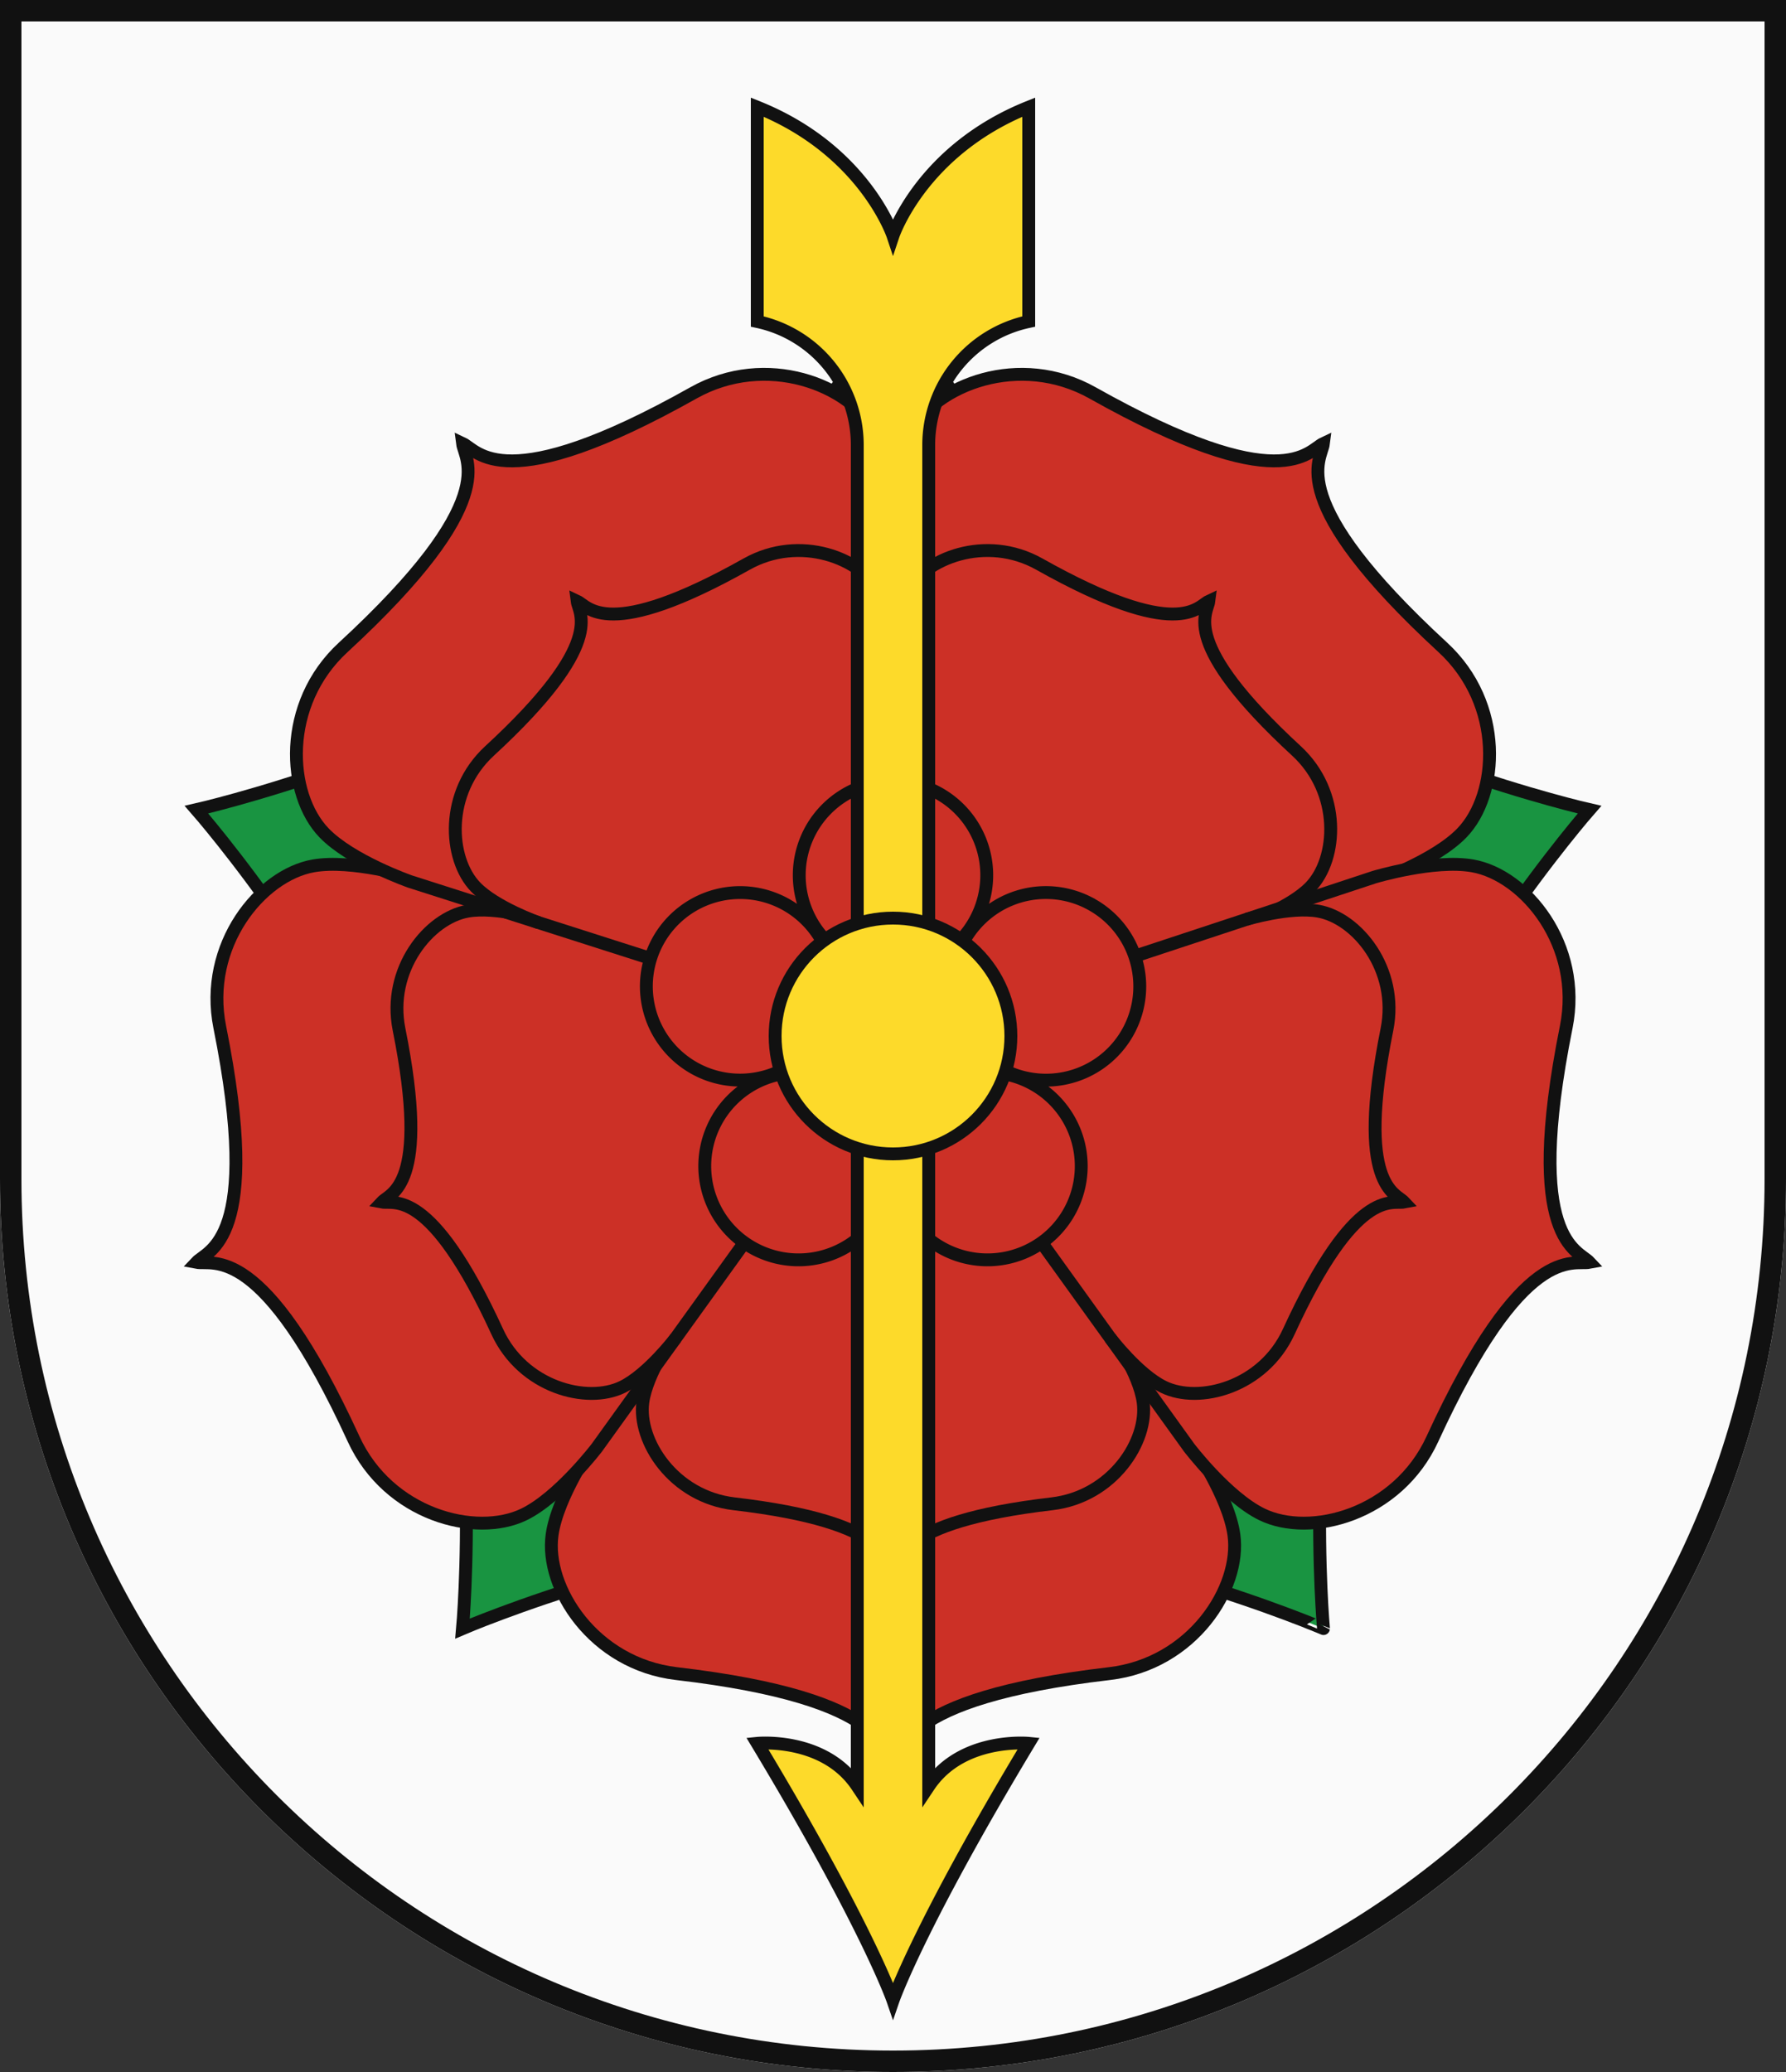
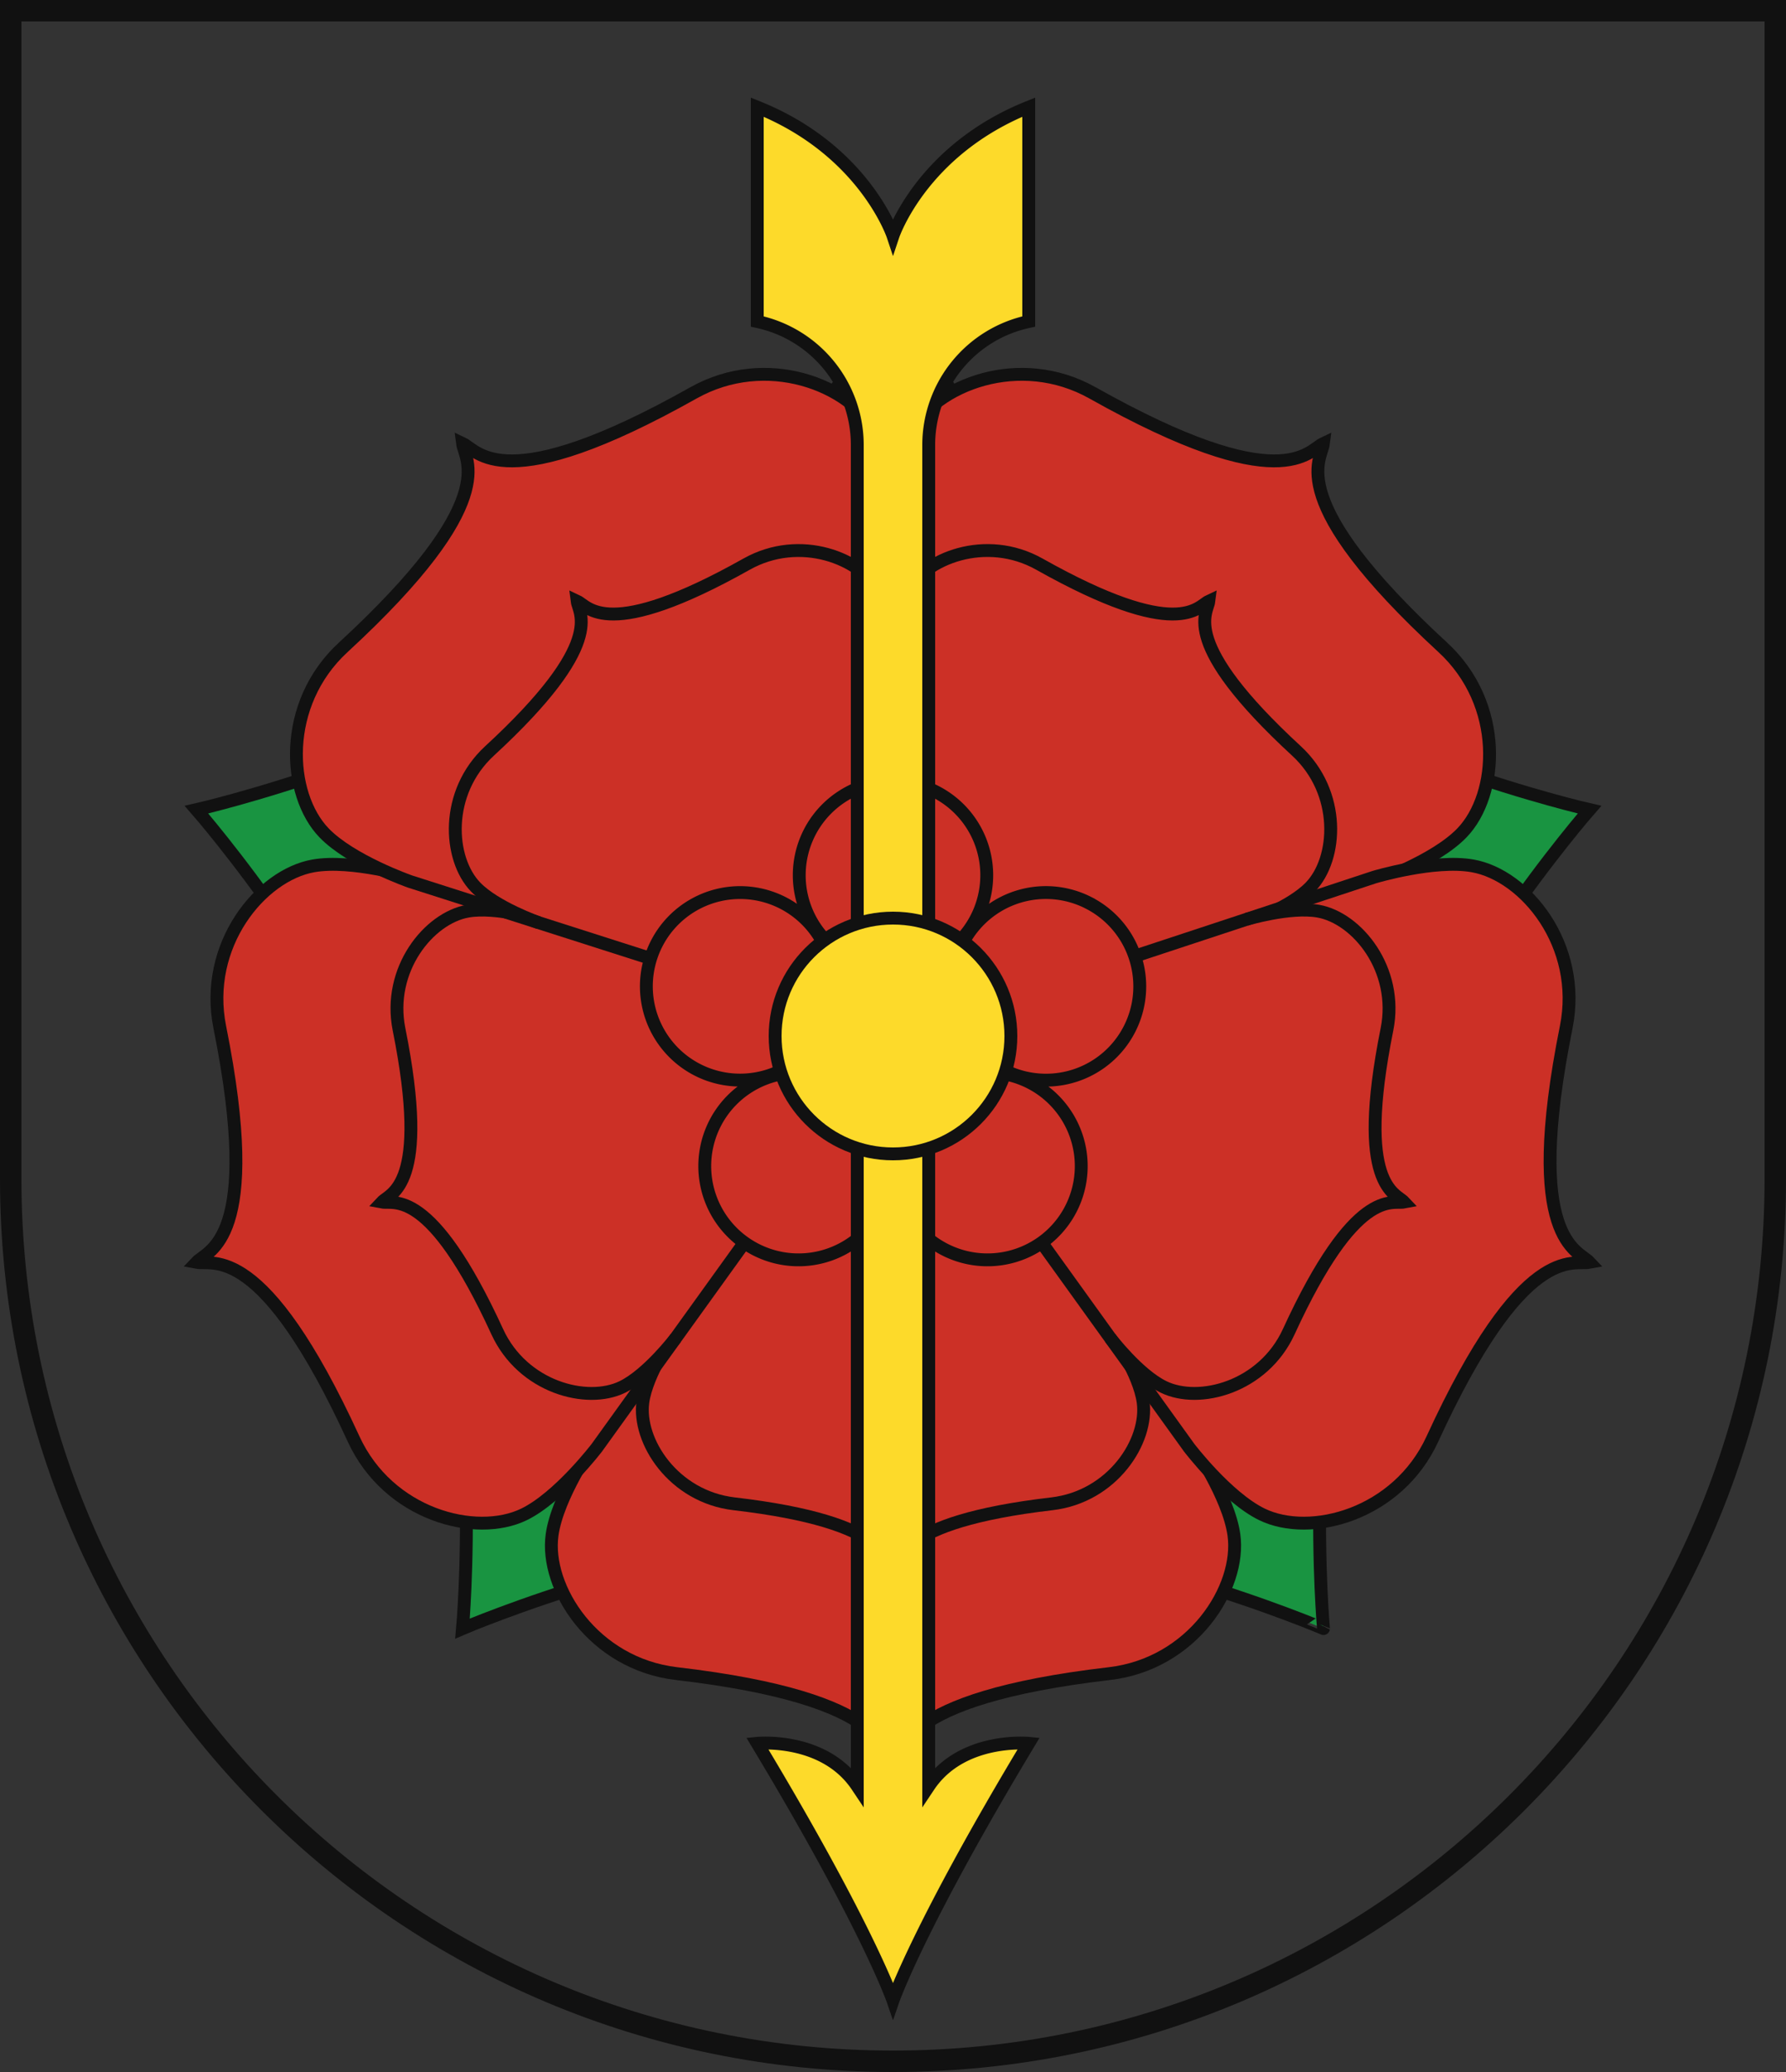
<svg xmlns="http://www.w3.org/2000/svg" xmlns:xlink="http://www.w3.org/1999/xlink" width="500" height="580">
  <rect width="100%" height="100%" fill="#333333" stroke="none" />
-   <path d="M500 330V0H0v330c0 138.071 111.929 250 250 250s250-111.929 250-250Z" fill="#fafafa" />
  <g stroke="#111" stroke-width="3.6">
    <path d="M250 428.658c-57.054 0-120.517 27.219-120.517 27.219s6.276-68.768-11.355-123.029S55 226.641 55 226.641s67.341-15.283 113.5-48.818S250 84.965 250 84.965s35.344 59.323 81.5 92.858S445 226.641 445 226.641s-45.5 51.945-63.128 106.207-11.355 123.029-11.355 123.029S307.054 428.658 250 428.658Z" fill="#199441" />
    <g id="a">
      <path d="M250 495.035c2.272-4.122 0-19.481 60.609-26.557 23.22-2.711 36.913-24 34.826-38.869-1.516-10.8-11.478-25.174-11.478-25.174L250 290l-83.957 114.435s-9.962 14.375-11.478 25.174c-2.087 14.869 11.606 36.158 34.826 38.869C250 475.554 247.728 490.913 250 495.035Z" fill="#cc3026" />
      <path d="M311.6 373.961s7.31 10.547 8.422 18.47c1.531 10.91-8.515 26.53-25.552 28.519-44.47 5.192-42.803 16.46-44.47 19.485-1.667-3.025 0-14.293-44.469-19.485-17.037-1.989-27.083-17.609-25.552-28.519 1.112-7.923 8.422-18.47 8.422-18.47" fill="none" />
    </g>
    <use xlink:href="#a" transform="rotate(-144 250 290)" />
    <use xlink:href="#a" transform="rotate(-72 250 290)" />
    <use xlink:href="#a" transform="rotate(72 250 290)" />
    <use xlink:href="#a" transform="rotate(144 250 290)" />
    <path d="M304.715 252.705a26.246 26.246 0 0 0-35.073 11.041l-.743-.54a26.246 26.246 0 1 0-37.8 0l-.743.54a26.246 26.246 0 1 0-11.679 35.954l.284.873a26.246 26.246 0 1 0 30.58 22.218h.918a26.246 26.246 0 1 0 30.58-22.218l.284-.873a26.246 26.246 0 0 0 23.392-46.99Z" fill="#cc3026" />
    <path d="M288 30c-30 12-38 36-38 36s-8-24-38-36v60a35.351 35.351 0 0 1 28 34.34V500c-9.261-13.87-28-12-28-12 30.9 51.322 38 72 38 72s7.1-20.678 38-72c0 0-18.739-1.87-28 12V124.34A35.351 35.351 0 0 1 288 90Z" fill="#fdda2a" />
    <circle cx="250" cy="290" r="33" fill="#fdda2a" />
  </g>
  <path d="M497 330V3H3v327c0 136.414 110.586 247 247 247s247-110.586 247-247Z" fill="none" stroke="#111" stroke-width="6" />
</svg>